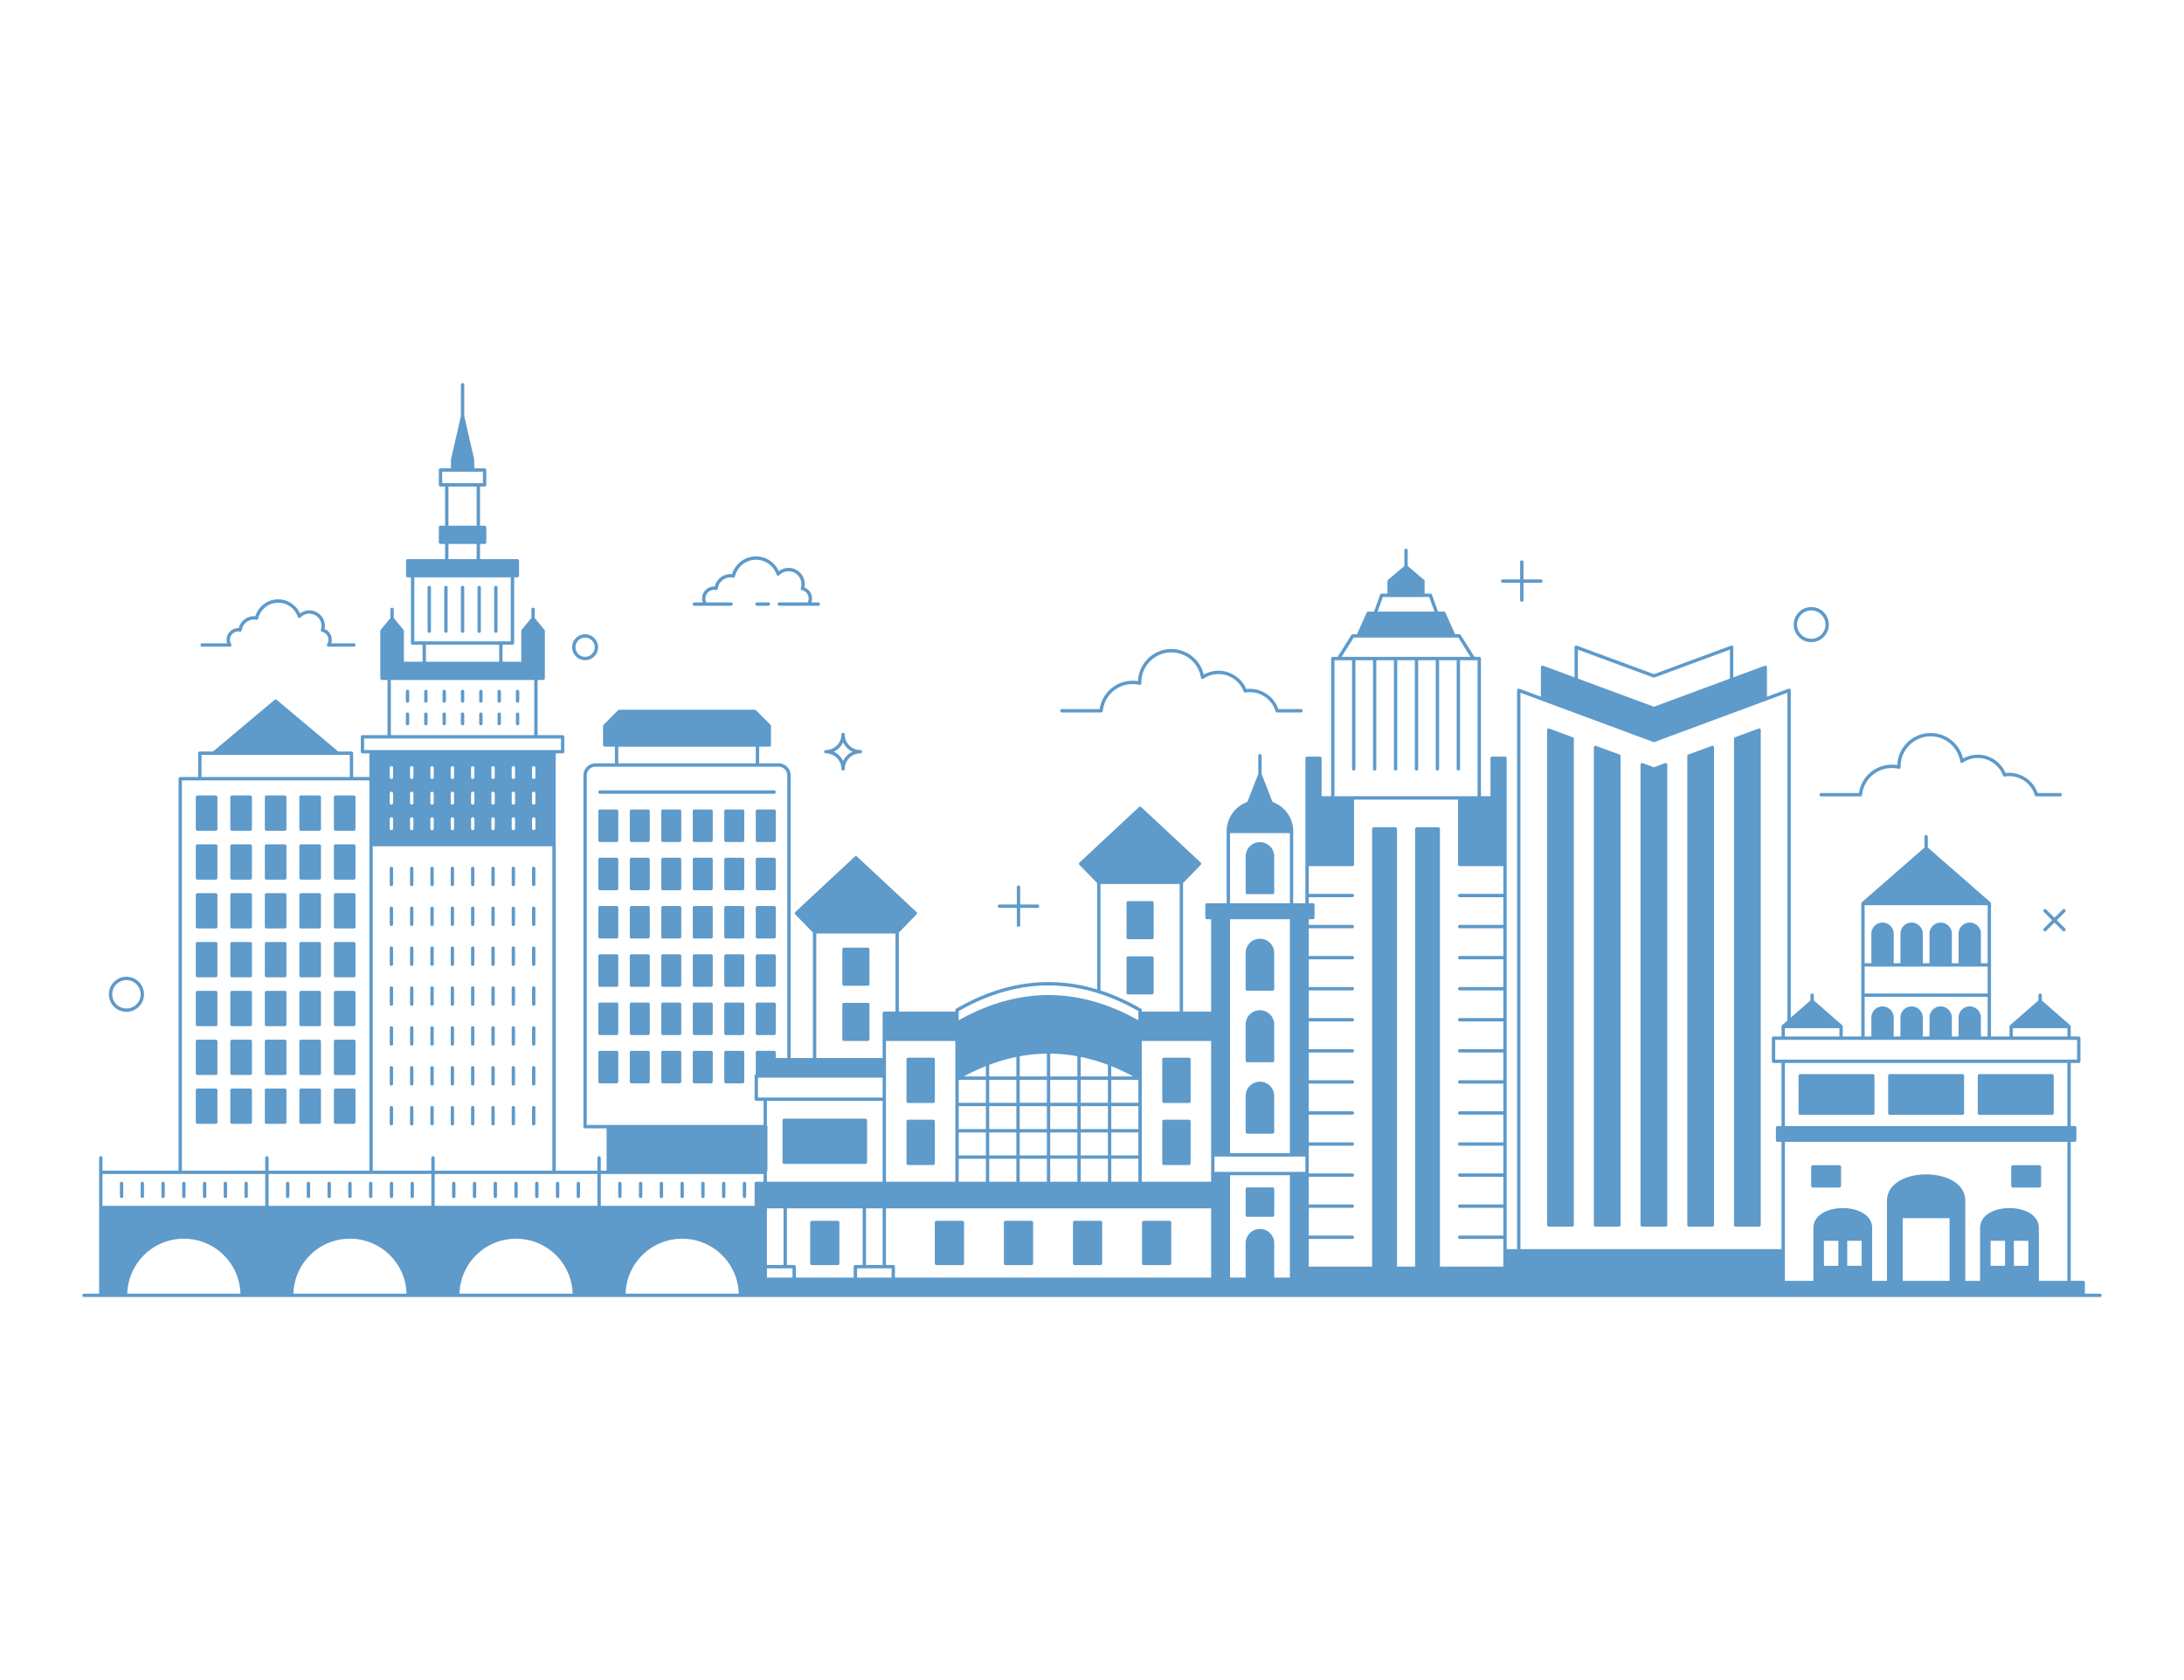
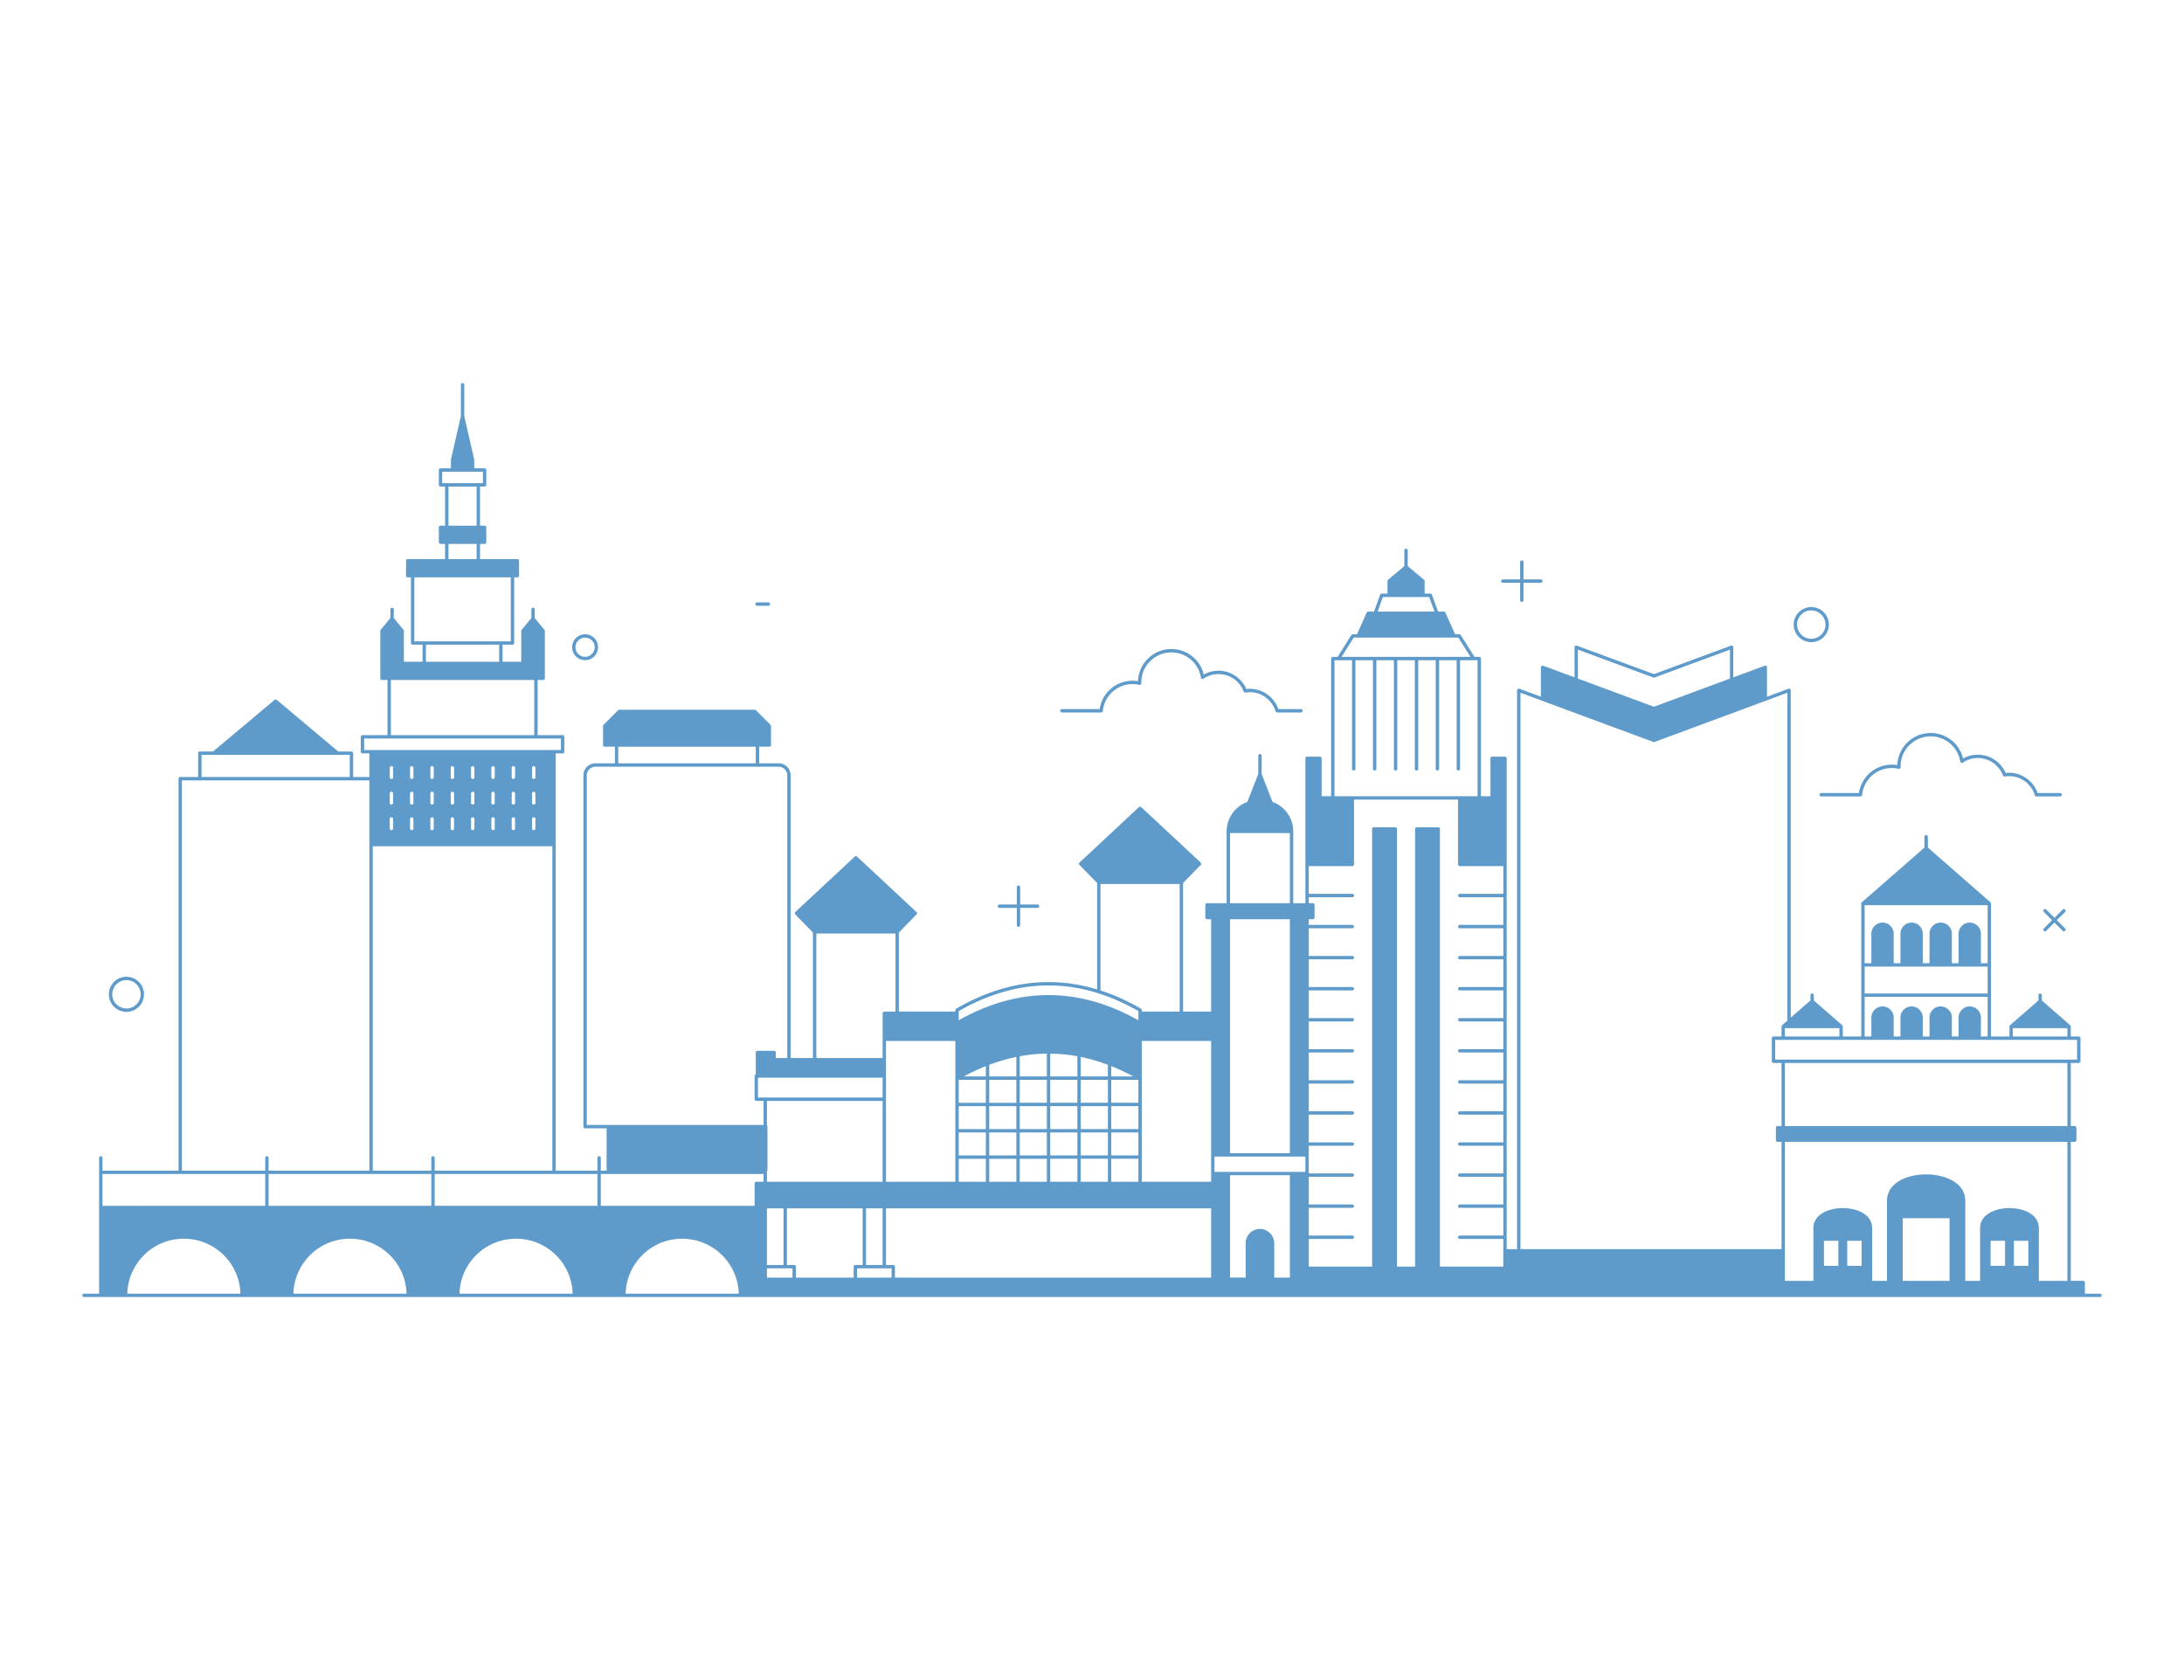
<svg xmlns="http://www.w3.org/2000/svg" viewBox="0 0 650 500" id="Cleveland">
-   <path d="M335.777 279.523h7.075a.5.5 0 0 0 .5-.5v-10.337a.5.5 0 0 0-.5-.5h-7.075a.5.5 0 0 0-.5.5v10.337a.5.5 0 0 0 .5.5zm0 16.428h7.075a.5.5 0 0 0 .5-.5v-10.337a.5.5 0 0 0-.5-.5h-7.075a.5.5 0 0 0-.5.5v10.337a.5.5 0 0 0 .5.5zm-77.51-13.924h-7.075a.5.5 0 0 0-.5.5v10.337a.5.5 0 0 0 .5.5h7.074a.5.5 0 0 0 .5-.5v-10.337a.5.5 0 0 0-.5-.5zm0 16.428h-7.075a.5.5 0 0 0-.5.5v10.337a.5.5 0 0 0 .5.5h7.074a.5.5 0 0 0 .5-.5v-10.337a.5.5 0 0 0-.5-.5zm-168.672-51.21h5.434a.5.5 0 0 0 .5-.5v-9.509a.5.5 0 0 0-.5-.5h-5.434a.5.5 0 0 0-.5.5v9.509a.5.5 0 0 0 .5.5zm10.273 0h5.433a.5.5 0 0 0 .5-.5v-9.509a.5.5 0 0 0-.5-.5h-5.433a.5.5 0 0 0-.5.5v9.509a.5.5 0 0 0 .5.5zm-20.545 0h5.433a.5.5 0 0 0 .5-.5v-9.509a.5.5 0 0 0-.5-.5h-5.433a.5.5 0 0 0-.5.5v9.509a.5.5 0 0 0 .5.5zm-4.84-10.509h-5.432a.5.5 0 0 0-.5.5v9.509a.5.5 0 0 0 .5.5h5.433a.5.5 0 0 0 .5-.5v-9.509a.5.5 0 0 0-.5-.5zm-10.271 0h-5.434a.5.5 0 0 0-.5.5v9.509a.5.5 0 0 0 .5.5h5.434a.5.5 0 0 0 .5-.5v-9.509a.5.5 0 0 0-.5-.5zm25.383 25.045h5.434a.5.5 0 0 0 .5-.5v-9.508a.5.5 0 0 0-.5-.5h-5.434a.5.5 0 0 0-.5.5v9.508a.5.5 0 0 0 .5.5zm10.273 0h5.433a.5.5 0 0 0 .5-.5v-9.508a.5.5 0 0 0-.5-.5h-5.433a.5.5 0 0 0-.5.5v9.508a.5.5 0 0 0 .5.5zm-20.545 0h5.433a.5.5 0 0 0 .5-.5v-9.508a.5.5 0 0 0-.5-.5h-5.433a.5.5 0 0 0-.5.5v9.508a.5.5 0 0 0 .5.5zm-4.84-10.508h-5.432a.5.5 0 0 0-.5.5v9.508a.5.5 0 0 0 .5.5h5.433a.5.5 0 0 0 .5-.5v-9.508a.5.5 0 0 0-.5-.5zm-10.271 0h-5.434a.5.5 0 0 0-.5.5v9.508a.5.5 0 0 0 .5.5h5.434a.5.5 0 0 0 .5-.5v-9.508a.5.5 0 0 0-.5-.5zm25.383 25.045h5.434a.5.5 0 0 0 .5-.5v-9.508a.5.5 0 0 0-.5-.5h-5.434a.5.5 0 0 0-.5.5v9.508a.5.5 0 0 0 .5.5zm10.273 0h5.433a.5.5 0 0 0 .5-.5v-9.508a.5.5 0 0 0-.5-.5h-5.433a.5.5 0 0 0-.5.5v9.508a.5.5 0 0 0 .5.5zm-20.545 0h5.433a.5.5 0 0 0 .5-.5v-9.508a.5.5 0 0 0-.5-.5h-5.433a.5.5 0 0 0-.5.5v9.508a.5.5 0 0 0 .5.5zm-4.84-10.508h-5.432a.5.5 0 0 0-.5.5v9.508a.5.5 0 0 0 .5.5h5.433a.5.5 0 0 0 .5-.5v-9.508a.5.5 0 0 0-.5-.5zm-10.271 0h-5.434a.5.5 0 0 0-.5.5v9.508a.5.5 0 0 0 .5.5h5.434a.5.5 0 0 0 .5-.5v-9.508a.5.5 0 0 0-.5-.5zm25.383 25.045h5.434a.5.5 0 0 0 .5-.5v-9.508a.5.5 0 0 0-.5-.5h-5.434a.5.5 0 0 0-.5.5v9.508a.5.5 0 0 0 .5.5zm10.273 0h5.433a.5.5 0 0 0 .5-.5v-9.508a.5.5 0 0 0-.5-.5h-5.433a.5.5 0 0 0-.5.5v9.508a.5.5 0 0 0 .5.5zm-20.545 0h5.433a.5.5 0 0 0 .5-.5v-9.508a.5.5 0 0 0-.5-.5h-5.433a.5.5 0 0 0-.5.5v9.508a.5.5 0 0 0 .5.5zm-4.84-10.508h-5.432a.5.5 0 0 0-.5.5v9.508a.5.5 0 0 0 .5.5h5.433a.5.5 0 0 0 .5-.5v-9.508a.5.5 0 0 0-.5-.5zm-10.271 0h-5.434a.5.5 0 0 0-.5.5v9.508a.5.5 0 0 0 .5.5h5.434a.5.5 0 0 0 .5-.5v-9.508a.5.5 0 0 0-.5-.5zm25.383 25.045h5.434a.5.5 0 0 0 .5-.5v-9.508a.5.5 0 0 0-.5-.5h-5.434a.5.5 0 0 0-.5.5v9.508a.5.5 0 0 0 .5.5zm10.273 0h5.433a.5.5 0 0 0 .5-.5v-9.508a.5.5 0 0 0-.5-.5h-5.433a.5.5 0 0 0-.5.5v9.508a.5.5 0 0 0 .5.5zm-20.545 0h5.433a.5.5 0 0 0 .5-.5v-9.508a.5.5 0 0 0-.5-.5h-5.433a.5.5 0 0 0-.5.5v9.508a.5.5 0 0 0 .5.5zm-4.84-10.508h-5.432a.5.5 0 0 0-.5.5v9.508a.5.5 0 0 0 .5.5h5.433a.5.5 0 0 0 .5-.5v-9.508a.5.5 0 0 0-.5-.5zm-10.271 0h-5.434a.5.5 0 0 0-.5.5v9.508a.5.5 0 0 0 .5.5h5.434a.5.5 0 0 0 .5-.5v-9.508a.5.5 0 0 0-.5-.5zm25.383 25.045h5.434a.5.5 0 0 0 .5-.5v-9.509a.5.5 0 0 0-.5-.5h-5.434a.5.5 0 0 0-.5.5v9.509a.5.5 0 0 0 .5.5zm10.273 0h5.433a.5.5 0 0 0 .5-.5v-9.509a.5.5 0 0 0-.5-.5h-5.433a.5.5 0 0 0-.5.5v9.509a.5.5 0 0 0 .5.5zm-20.545 0h5.433a.5.5 0 0 0 .5-.5v-9.509a.5.5 0 0 0-.5-.5h-5.433a.5.5 0 0 0-.5.5v9.509a.5.5 0 0 0 .5.5zm-4.84-10.509h-5.432a.5.5 0 0 0-.5.5v9.509a.5.5 0 0 0 .5.5h5.433a.5.5 0 0 0 .5-.5v-9.509a.5.5 0 0 0-.5-.5zm-10.271 0h-5.434a.5.5 0 0 0-.5.5v9.509a.5.5 0 0 0 .5.5h5.434a.5.5 0 0 0 .5-.5v-9.509a.5.5 0 0 0-.5-.5zm25.383 25.045h5.434a.5.5 0 0 0 .5-.5v-9.508a.5.5 0 0 0-.5-.5h-5.434a.5.5 0 0 0-.5.5v9.508a.5.5 0 0 0 .5.5zm10.273 0h5.433a.5.5 0 0 0 .5-.5v-9.508a.5.5 0 0 0-.5-.5h-5.433a.5.5 0 0 0-.5.5v9.508a.5.5 0 0 0 .5.5zm-14.612-.5v-9.508a.5.5 0 0 0-.5-.5h-5.433a.5.5 0 0 0-.5.5v9.508a.5.5 0 0 0 .5.5h5.433a.5.5 0 0 0 .5-.5zm-10.772-10.008H69.05a.5.5 0 0 0-.5.5v9.508a.5.5 0 0 0 .5.5h5.433a.5.5 0 0 0 .5-.5v-9.508a.5.5 0 0 0-.5-.5zm-10.272 0h-5.434a.5.5 0 0 0-.5.5v9.508a.5.5 0 0 0 .5.5h5.434a.5.5 0 0 0 .5-.5v-9.508a.5.5 0 0 0-.5-.5zm63.549-135.615a.5.5 0 0 0 .5-.5v-12.994a.5.5 0 1 0-1 0v12.994a.5.5 0 0 0 .5.5zm4.952 0a.5.5 0 0 0 .5-.5v-12.994a.5.5 0 1 0-1 0v12.994a.5.5 0 0 0 .5.5zm14.857 0a.5.5 0 0 0 .5-.5v-12.994a.5.5 0 1 0-1 0v12.994a.5.5 0 0 0 .5.5zm-9.904 0a.5.5 0 0 0 .5-.5v-12.994a.5.5 0 1 0-1 0v12.994a.5.5 0 0 0 .5.5zm4.952 0a.5.5 0 0 0 .5-.5v-12.994a.5.5 0 1 0-1 0v12.994a.5.5 0 0 0 .5.5zm-21.33 16.949a.5.5 0 0 0-.5.5v2.83a.5.5 0 0 0 1 0v-2.83a.5.5 0 0 0-.5-.5zm0 6.749a.5.5 0 0 0-.5.5v2.83a.5.5 0 0 0 1 0v-2.83a.5.5 0 0 0-.5-.5zm5.459-6.749a.5.5 0 0 0-.5.5v2.83a.5.5 0 0 0 1 0v-2.83a.5.5 0 0 0-.5-.5zm0 6.749a.5.5 0 0 0-.5.5v2.83a.5.5 0 0 0 1 0v-2.83a.5.5 0 0 0-.5-.5zm5.46-6.749a.5.5 0 0 0-.5.5v2.83a.5.5 0 0 0 1 0v-2.83a.5.5 0 0 0-.5-.5zm0 6.749a.5.5 0 0 0-.5.5v2.83a.5.5 0 0 0 1 0v-2.83a.5.5 0 0 0-.5-.5zm5.459-6.749a.5.5 0 0 0-.5.5v2.83a.5.5 0 0 0 1 0v-2.83a.5.5 0 0 0-.5-.5zm0 6.749a.5.5 0 0 0-.5.5v2.83a.5.5 0 0 0 1 0v-2.83a.5.5 0 0 0-.5-.5zm5.459-6.749a.5.5 0 0 0-.5.5v2.83a.5.5 0 0 0 1 0v-2.83a.5.5 0 0 0-.5-.5zm0 6.749a.5.5 0 0 0-.5.5v2.83a.5.5 0 0 0 1 0v-2.83a.5.5 0 0 0-.5-.5zm10.918-6.749a.5.5 0 0 0-.5.5v2.83a.5.5 0 0 0 1 0v-2.83a.5.5 0 0 0-.5-.5zm0 6.749a.5.5 0 0 0-.5.5v2.83a.5.5 0 0 0 1 0v-2.83a.5.5 0 0 0-.5-.5zm-5.459-6.749a.5.5 0 0 0-.5.5v2.83a.5.5 0 0 0 1 0v-2.83a.5.5 0 0 0-.5-.5zm0 6.749a.5.5 0 0 0-.5.5v2.83a.5.5 0 0 0 1 0v-2.83a.5.5 0 0 0-.5-.5zm-32.096 117.11a.5.5 0 0 0-.5.5v4.788a.5.5 0 0 0 1 0v-4.789a.5.5 0 0 0-.5-.5zm0-11.87a.5.5 0 0 0-.5.5v4.788a.5.5 0 0 0 1 0v-4.788a.5.5 0 0 0-.5-.5zm0-11.869a.5.5 0 0 0-.5.5v4.788a.5.5 0 0 0 1 0v-4.788a.5.5 0 0 0-.5-.5zm0-11.869a.5.5 0 0 0-.5.5v4.787a.5.5 0 1 0 1 0v-4.787a.5.5 0 0 0-.5-.5zm0-35.608a.5.5 0 0 0-.5.5v4.788a.5.5 0 0 0 1 0v-4.788a.5.5 0 0 0-.5-.5zm0 11.87a.5.5 0 0 0-.5.5v4.787a.5.5 0 1 0 1 0v-4.788a.5.5 0 0 0-.5-.5zm0 11.869a.5.5 0 0 0-.5.5v4.787a.5.5 0 1 0 1 0v-4.787a.5.5 0 0 0-.5-.5zm6.05 47.476a.5.5 0 0 0-.5.5v4.788a.5.5 0 0 0 1 0v-4.788a.5.5 0 0 0-.5-.5zm0-11.869a.5.5 0 0 0-.5.5v4.788a.5.5 0 0 0 1 0v-4.788a.5.5 0 0 0-.5-.5zm0-11.869a.5.5 0 0 0-.5.5v4.788a.5.5 0 0 0 1 0v-4.788a.5.5 0 0 0-.5-.5zm0-11.869a.5.5 0 0 0-.5.5v4.787a.5.5 0 1 0 1 0v-4.787a.5.5 0 0 0-.5-.5zm0-35.608a.5.5 0 0 0-.5.5v4.788a.5.5 0 0 0 1 0v-4.788a.5.5 0 0 0-.5-.5zm0 11.87a.5.5 0 0 0-.5.5v4.787a.5.5 0 1 0 1 0v-4.788a.5.5 0 0 0-.5-.5zm0 11.869a.5.5 0 0 0-.5.5v4.787a.5.5 0 1 0 1 0v-4.787a.5.5 0 0 0-.5-.5zm6.051 47.476a.5.5 0 0 0-.5.5v4.788a.5.5 0 0 0 1 0v-4.788a.5.5 0 0 0-.5-.5zm0-11.869a.5.5 0 0 0-.5.5v4.788a.5.5 0 0 0 1 0v-4.788a.5.5 0 0 0-.5-.5zm0-11.869a.5.5 0 0 0-.5.5v4.788a.5.5 0 0 0 1 0v-4.788a.5.5 0 0 0-.5-.5zm0-11.869a.5.5 0 0 0-.5.5v4.787a.5.5 0 1 0 1 0v-4.787a.5.5 0 0 0-.5-.5zm0-35.608a.5.5 0 0 0-.5.5v4.788a.5.5 0 0 0 1 0v-4.788a.5.5 0 0 0-.5-.5zm0 11.87a.5.5 0 0 0-.5.5v4.787a.5.5 0 1 0 1 0v-4.788a.5.5 0 0 0-.5-.5zm0 11.869a.5.5 0 0 0-.5.5v4.787a.5.5 0 1 0 1 0v-4.787a.5.5 0 0 0-.5-.5zm6.051 53.264a.5.5 0 0 0 .5-.5v-4.788a.5.5 0 0 0-1 0v4.788a.5.5 0 0 0 .5.5zm0-11.869a.5.5 0 0 0 .5-.5v-4.788a.5.5 0 0 0-1 0v4.788a.5.5 0 0 0 .5.5zm0-11.87a.5.5 0 0 0 .5-.5v-4.787a.5.5 0 1 0-1 0v4.788a.5.5 0 0 0 .5.5zm0-11.869a.5.5 0 0 0 .5-.5v-4.787a.5.5 0 1 0-1 0v4.787a.5.5 0 0 0 .5.5zm0-35.607a.5.5 0 0 0 .5-.5v-4.788a.5.5 0 0 0-1 0v4.788a.5.5 0 0 0 .5.5zm0 11.869a.5.5 0 0 0 .5-.5v-4.788a.5.5 0 0 0-1 0v4.788a.5.5 0 0 0 .5.5zm0 11.869a.5.5 0 0 0 .5-.5v-4.787a.5.5 0 1 0-1 0v4.787a.5.5 0 0 0 .5.5zm6.05 47.478a.5.5 0 0 0 .5-.5v-4.789a.5.5 0 0 0-1 0v4.788a.5.5 0 0 0 .5.5zm0-11.87a.5.5 0 0 0 .5-.5v-4.788a.5.5 0 0 0-1 0v4.788a.5.5 0 0 0 .5.5zm0-11.87a.5.5 0 0 0 .5-.5v-4.787a.5.5 0 1 0-1 0v4.788a.5.5 0 0 0 .5.5zm0-11.869a.5.5 0 0 0 .5-.5v-4.787a.5.5 0 1 0-1 0v4.787a.5.5 0 0 0 .5.5zm0-35.607a.5.5 0 0 0 .5-.5v-4.788a.5.5 0 0 0-1 0v4.788a.5.5 0 0 0 .5.5zm0 11.869a.5.5 0 0 0 .5-.5v-4.788a.5.5 0 0 0-1 0v4.788a.5.5 0 0 0 .5.5zm0 11.869a.5.5 0 0 0 .5-.5v-4.787a.5.5 0 1 0-1 0v4.787a.5.5 0 0 0 .5.5zm6.051 47.478a.5.5 0 0 0 .5-.5v-4.789a.5.5 0 0 0-1 0v4.788a.5.5 0 0 0 .5.5zm0-11.87a.5.5 0 0 0 .5-.5v-4.788a.5.5 0 0 0-1 0v4.788a.5.5 0 0 0 .5.5zm0-11.87a.5.5 0 0 0 .5-.5v-4.787a.5.5 0 1 0-1 0v4.788a.5.5 0 0 0 .5.5zm0-11.869a.5.5 0 0 0 .5-.5v-4.787a.5.5 0 1 0-1 0v4.787a.5.5 0 0 0 .5.5zm0-35.607a.5.5 0 0 0 .5-.5v-4.788a.5.5 0 0 0-1 0v4.788a.5.5 0 0 0 .5.5zm0 11.869a.5.5 0 0 0 .5-.5v-4.788a.5.5 0 0 0-1 0v4.788a.5.5 0 0 0 .5.5zm0 11.869a.5.5 0 0 0 .5-.5v-4.787a.5.5 0 1 0-1 0v4.787a.5.5 0 0 0 .5.5zm6.051 47.478a.5.5 0 0 0 .5-.5v-4.789a.5.5 0 0 0-1 0v4.788a.5.5 0 0 0 .5.5zm0-11.87a.5.5 0 0 0 .5-.5v-4.788a.5.5 0 0 0-1 0v4.788a.5.5 0 0 0 .5.5zm0-11.87a.5.5 0 0 0 .5-.5v-4.787a.5.5 0 1 0-1 0v4.788a.5.5 0 0 0 .5.5zm0-11.869a.5.5 0 0 0 .5-.5v-4.787a.5.5 0 1 0-1 0v4.787a.5.5 0 0 0 .5.5zm0-35.607a.5.5 0 0 0 .5-.5v-4.788a.5.5 0 0 0-1 0v4.788a.5.5 0 0 0 .5.5zm0 11.869a.5.5 0 0 0 .5-.5v-4.788a.5.5 0 0 0-1 0v4.788a.5.5 0 0 0 .5.5zm0 11.869a.5.5 0 0 0 .5-.5v-4.787a.5.5 0 1 0-1 0v4.787a.5.5 0 0 0 .5.5zm6.05 47.478a.5.5 0 0 0 .5-.5v-4.789a.5.5 0 0 0-1 0v4.788a.5.5 0 0 0 .5.5zm0-11.87a.5.5 0 0 0 .5-.5v-4.788a.5.5 0 0 0-1 0v4.788a.5.5 0 0 0 .5.5zm0-11.87a.5.5 0 0 0 .5-.5v-4.787a.5.5 0 1 0-1 0v4.788a.5.5 0 0 0 .5.5zm0-11.869a.5.5 0 0 0 .5-.5v-4.787a.5.5 0 1 0-1 0v4.787a.5.5 0 0 0 .5.5zm0-35.607a.5.5 0 0 0 .5-.5v-4.788a.5.5 0 0 0-1 0v4.788a.5.5 0 0 0 .5.5zm0 11.869a.5.5 0 0 0 .5-.5v-4.788a.5.5 0 0 0-1 0v4.788a.5.5 0 0 0 .5.5zm0 11.869a.5.5 0 0 0 .5-.5v-4.787a.5.5 0 1 0-1 0v4.787a.5.5 0 0 0 .5.5zm323.142-62.916-6.95-2.57a.5.5 0 0 0-.673.47v142.12a.5.5 0 0 0 .5.5h6.95a.5.5 0 0 0 .5-.5v-139.55a.5.5 0 0 0-.327-.47zm27.464-2.57-6.95 2.57a.5.5 0 0 0-.327.47v139.55a.5.5 0 0 0 .5.5h6.95a.5.5 0 0 0 .5-.5v-142.12a.5.5 0 0 0-.673-.47zm13.91-5.15-6.96 2.57a.5.5 0 0 0-.327.47v144.7a.5.5 0 0 0 .5.5h6.96a.5.5 0 0 0 .5-.5v-147.27a.5.5 0 0 0-.674-.47zm-55.284 2.57-6.95-2.57a.5.5 0 0 0-.673.47v147.27a.5.5 0 0 0 .5.5h6.95a.5.5 0 0 0 .5-.5v-144.7a.5.5 0 0 0-.327-.47zm27.473 7.72-3.306 1.226-3.306-1.225a.5.5 0 0 0-.674.468v136.98a.5.5 0 0 0 .5.5h6.96a.5.5 0 0 0 .5-.5v-136.98a.501.501 0 0 0-.674-.468zm-265.168 13.787h-4.944a.5.5 0 0 0-.5.5v8.682a.5.5 0 0 0 .5.5h4.944a.5.5 0 0 0 .5-.5v-8.682a.5.5 0 0 0-.5-.5zm-9.374 0h-4.944a.5.5 0 0 0-.5.5v8.682a.5.5 0 0 0 .5.5h4.944a.5.5 0 0 0 .5-.5v-8.682a.5.5 0 0 0-.5-.5zm-9.374 0h-4.944a.5.5 0 0 0-.5.5v8.682a.5.5 0 0 0 .5.5h4.944a.5.5 0 0 0 .5-.5v-8.682a.5.5 0 0 0-.5-.5zm-9.374 0h-4.944a.5.5 0 0 0-.5.5v8.682a.5.5 0 0 0 .5.5h4.944a.5.5 0 0 0 .5-.5v-8.682a.5.5 0 0 0-.5-.5zm-9.374 0h-4.944a.5.5 0 0 0-.5.5v8.682a.5.5 0 0 0 .5.5h4.944a.5.5 0 0 0 .5-.5v-8.682a.5.5 0 0 0-.5-.5zm-9.374 0h-4.944a.5.5 0 0 0-.5.5v8.682a.5.5 0 0 0 .5.5h4.944a.5.5 0 0 0 .5-.5v-8.682a.5.5 0 0 0-.5-.5zm46.87 14.365h-4.944a.5.5 0 0 0-.5.5v8.682a.5.5 0 0 0 .5.5h4.944a.5.5 0 0 0 .5-.5v-8.682a.5.5 0 0 0-.5-.5zm-9.374 0h-4.944a.5.5 0 0 0-.5.5v8.682a.5.5 0 0 0 .5.5h4.944a.5.5 0 0 0 .5-.5v-8.682a.5.5 0 0 0-.5-.5zm-9.374 0h-4.944a.5.5 0 0 0-.5.5v8.682a.5.5 0 0 0 .5.5h4.944a.5.5 0 0 0 .5-.5v-8.682a.5.5 0 0 0-.5-.5zm-9.374 0h-4.944a.5.5 0 0 0-.5.5v8.682a.5.5 0 0 0 .5.5h4.944a.5.5 0 0 0 .5-.5v-8.682a.5.5 0 0 0-.5-.5zm-9.374 0h-4.944a.5.5 0 0 0-.5.5v8.682a.5.5 0 0 0 .5.5h4.944a.5.5 0 0 0 .5-.5v-8.682a.5.5 0 0 0-.5-.5zm-9.374 0h-4.944a.5.5 0 0 0-.5.5v8.682a.5.5 0 0 0 .5.5h4.944a.5.5 0 0 0 .5-.5v-8.682a.5.5 0 0 0-.5-.5zm46.87 14.365h-4.944a.5.5 0 0 0-.5.5v8.682a.5.5 0 0 0 .5.5h4.944a.5.5 0 0 0 .5-.5v-8.682a.5.5 0 0 0-.5-.5zm-9.374 0h-4.944a.5.5 0 0 0-.5.5v8.682a.5.5 0 0 0 .5.5h4.944a.5.5 0 0 0 .5-.5v-8.682a.5.5 0 0 0-.5-.5zm-9.374 0h-4.944a.5.5 0 0 0-.5.5v8.682a.5.5 0 0 0 .5.5h4.944a.5.5 0 0 0 .5-.5v-8.682a.5.5 0 0 0-.5-.5zm-9.374 0h-4.944a.5.5 0 0 0-.5.5v8.682a.5.5 0 0 0 .5.5h4.944a.5.5 0 0 0 .5-.5v-8.682a.5.5 0 0 0-.5-.5zm-9.374 0h-4.944a.5.5 0 0 0-.5.5v8.682a.5.5 0 0 0 .5.5h4.944a.5.5 0 0 0 .5-.5v-8.682a.5.5 0 0 0-.5-.5zm-9.374 0h-4.944a.5.5 0 0 0-.5.5v8.682a.5.5 0 0 0 .5.5h4.944a.5.5 0 0 0 .5-.5v-8.682a.5.5 0 0 0-.5-.5zm46.87 14.365h-4.944a.5.5 0 0 0-.5.5v8.683a.5.5 0 0 0 .5.5h4.944a.5.5 0 0 0 .5-.5v-8.683a.5.5 0 0 0-.5-.5zm-9.374 0h-4.944a.5.5 0 0 0-.5.5v8.683a.5.5 0 0 0 .5.5h4.944a.5.5 0 0 0 .5-.5v-8.683a.5.5 0 0 0-.5-.5zm-9.374 0h-4.944a.5.5 0 0 0-.5.5v8.683a.5.5 0 0 0 .5.5h4.944a.5.5 0 0 0 .5-.5v-8.683a.5.5 0 0 0-.5-.5zm-9.374 0h-4.944a.5.5 0 0 0-.5.5v8.683a.5.5 0 0 0 .5.5h4.944a.5.5 0 0 0 .5-.5v-8.683a.5.5 0 0 0-.5-.5zm-9.374 0h-4.944a.5.5 0 0 0-.5.5v8.683a.5.5 0 0 0 .5.5h4.944a.5.5 0 0 0 .5-.5v-8.683a.5.5 0 0 0-.5-.5zm-9.374 0h-4.944a.5.5 0 0 0-.5.5v8.683a.5.5 0 0 0 .5.5h4.944a.5.5 0 0 0 .5-.5v-8.683a.5.5 0 0 0-.5-.5zm46.87 14.365h-4.944a.5.5 0 0 0-.5.5v8.682a.5.5 0 0 0 .5.5h4.944a.5.5 0 0 0 .5-.5v-8.682a.5.5 0 0 0-.5-.5zm-9.374 0h-4.944a.5.5 0 0 0-.5.5v8.682a.5.5 0 0 0 .5.5h4.944a.5.5 0 0 0 .5-.5v-8.682a.5.5 0 0 0-.5-.5zm-9.374 0h-4.944a.5.5 0 0 0-.5.5v8.682a.5.5 0 0 0 .5.5h4.944a.5.5 0 0 0 .5-.5v-8.682a.5.5 0 0 0-.5-.5zm-9.374 0h-4.944a.5.5 0 0 0-.5.5v8.682a.5.5 0 0 0 .5.5h4.944a.5.5 0 0 0 .5-.5v-8.682a.5.5 0 0 0-.5-.5zm-9.374 0h-4.944a.5.5 0 0 0-.5.5v8.682a.5.5 0 0 0 .5.5h4.944a.5.5 0 0 0 .5-.5v-8.682a.5.5 0 0 0-.5-.5zm-9.374 0h-4.944a.5.5 0 0 0-.5.5v8.682a.5.5 0 0 0 .5.5h4.944a.5.5 0 0 0 .5-.5v-8.682a.5.5 0 0 0-.5-.5zm37.496 14.366h-4.944a.5.5 0 0 0-.5.5v8.682a.5.5 0 0 0 .5.5h4.944a.5.5 0 0 0 .5-.5v-8.682a.5.5 0 0 0-.5-.5zm-9.374 0h-4.944a.5.5 0 0 0-.5.5v8.682a.5.5 0 0 0 .5.5h4.944a.5.5 0 0 0 .5-.5v-8.682a.5.5 0 0 0-.5-.5zm-9.374 0h-4.944a.5.5 0 0 0-.5.5v8.682a.5.5 0 0 0 .5.5h4.944a.5.5 0 0 0 .5-.5v-8.682a.5.5 0 0 0-.5-.5zm-9.374 0h-4.944a.5.5 0 0 0-.5.5v8.682a.5.5 0 0 0 .5.5h4.944a.5.5 0 0 0 .5-.5v-8.682a.5.5 0 0 0-.5-.5zm-9.374 0h-4.944a.5.5 0 0 0-.5.5v8.682a.5.5 0 0 0 .5.5h4.944a.5.5 0 0 0 .5-.5v-8.682a.5.5 0 0 0-.5-.5zm-4.944-76.509h51.814a.5.5 0 0 0 0-1h-51.814a.5.5 0 0 0 0 1zM42.36 351.712a.5.5 0 0 0-.5.5v3.836a.5.5 0 1 0 1 0v-3.836a.5.5 0 0 0-.5-.5zm6.18 0a.5.5 0 0 0-.5.5v3.836a.5.5 0 1 0 1 0v-3.836a.5.5 0 0 0-.5-.5zm6.179 4.836a.5.5 0 0 0 .5-.5v-3.836a.5.5 0 0 0-1 0v3.836a.5.5 0 0 0 .5.5zm6.18 0a.5.5 0 0 0 .5-.5v-3.836a.5.5 0 0 0-1 0v3.836a.5.5 0 0 0 .5.5zm6.18 0a.5.5 0 0 0 .5-.5v-3.836a.5.5 0 0 0-1 0v3.836a.5.5 0 0 0 .5.5zm6.179 0a.5.5 0 0 0 .5-.5v-3.836a.5.5 0 0 0-1 0v3.836a.5.5 0 0 0 .5.5zm-37.078-4.836a.5.5 0 0 0-.5.5v3.836a.5.5 0 1 0 1 0v-3.836a.5.5 0 0 0-.5-.5zm55.616 0a.5.5 0 0 0-.5.5v3.836a.5.5 0 1 0 1 0v-3.836a.5.5 0 0 0-.5-.5zm6.18 0a.5.5 0 0 0-.5.5v3.836a.5.5 0 1 0 1 0v-3.836a.5.5 0 0 0-.5-.5zm6.18 0a.5.5 0 0 0-.5.5v3.836a.5.5 0 1 0 1 0v-3.836a.5.5 0 0 0-.5-.5zm5.679.5v3.836a.5.5 0 1 0 1 0v-3.836a.5.5 0 0 0-1 0zm6.68 4.336a.5.5 0 0 0 .5-.5v-3.836a.5.5 0 0 0-1 0v3.836a.5.5 0 0 0 .5.5zm6.179 0a.5.5 0 0 0 .5-.5v-3.836a.5.5 0 0 0-1 0v3.836a.5.5 0 0 0 .5.5zm-37.077-4.836a.5.5 0 0 0-.5.5v3.836a.5.5 0 1 0 1 0v-3.836a.5.5 0 0 0-.5-.5zm55.616 0a.5.5 0 0 0-.5.5v3.836a.5.5 0 1 0 1 0v-3.836a.5.5 0 0 0-.5-.5zm6.18 0a.5.5 0 0 0-.5.5v3.836a.5.5 0 1 0 1 0v-3.836a.5.5 0 0 0-.5-.5zm6.179 0a.5.5 0 0 0-.5.5v3.836a.5.5 0 1 0 1 0v-3.836a.5.5 0 0 0-.5-.5zm6.18 0a.5.5 0 0 0-.5.5v3.836a.5.5 0 1 0 1 0v-3.836a.5.5 0 0 0-.5-.5zm6.179 4.836a.5.5 0 0 0 .5-.5v-3.836a.5.5 0 0 0-1 0v3.836a.5.5 0 0 0 .5.5zm6.18 0a.5.5 0 0 0 .5-.5v-3.836a.5.5 0 0 0-1 0v3.836a.5.5 0 0 0 .5.5zm-37.078-4.836a.5.5 0 0 0-.5.5v3.836a.5.5 0 1 0 1 0v-3.836a.5.5 0 0 0-.5-.5zm55.616 4.836a.5.5 0 0 0 .5-.5v-3.836a.5.5 0 0 0-1 0v3.836a.5.5 0 0 0 .5.5zm6.18 0a.5.5 0 0 0 .5-.5v-3.836a.5.5 0 0 0-1 0v3.836a.5.5 0 0 0 .5.5zm6.18 0a.5.5 0 0 0 .5-.5v-3.836a.5.5 0 0 0-1 0v3.836a.5.5 0 0 0 .5.5zm6.179 0a.5.5 0 0 0 .5-.5v-3.836a.5.5 0 0 0-1 0v3.836a.5.5 0 0 0 .5.5zm6.18 0a.5.5 0 0 0 .5-.5v-3.836a.5.5 0 0 0-1 0v3.836a.5.5 0 0 0 .5.5zm6.179 0a.5.5 0 0 0 .5-.5v-3.836a.5.5 0 0 0-1 0v3.836a.5.5 0 0 0 .5.5zm-37.077 0a.5.5 0 0 0 .5-.5v-3.836a.5.5 0 0 0-1 0v3.836a.5.5 0 0 0 .5.5zm190.497-105.912a4.236 4.236 0 0 0-4.25 4.25v10.72a.5.5 0 0 0 .5.5h7.5a.5.5 0 0 0 .5-.5v-10.72a4.255 4.255 0 0 0-4.25-4.25zm-3.753 111.49h7.506a.5.5 0 0 0 .5-.5v-7.751a.5.5 0 0 0-.5-.5h-7.506a.5.5 0 0 0-.5.5v7.751a.5.5 0 0 0 .5.5zm-113.68-29.207h-24.166a.5.5 0 0 0-.5.5v12.478a.5.5 0 0 0 .5.5h24.165a.5.5 0 0 0 .5-.5V333.42a.5.5 0 0 0-.5-.5zm12.737 13.793h7.44a.5.5 0 0 0 .5-.5v-12.478a.5.5 0 0 0-.5-.5h-7.44a.5.5 0 0 0-.5.5v12.478a.5.5 0 0 0 .5.5zm0-18.455h7.44a.5.5 0 0 0 .5-.5v-12.478a.5.5 0 0 0-.5-.5h-7.44a.5.5 0 0 0-.5.5v12.478a.5.5 0 0 0 .5.5zm76.122 18.455h7.44a.5.5 0 0 0 .5-.5v-12.478a.5.5 0 0 0-.5-.5h-7.44a.5.5 0 0 0-.5.5v12.478a.5.5 0 0 0 .5.5zm0-18.455h7.44a.5.5 0 0 0 .5-.5v-12.478a.5.5 0 0 0-.5-.5h-7.44a.5.5 0 0 0-.5.5v12.478a.5.5 0 0 0 .5.5zm-67.697 48.236h7.7a.5.5 0 0 0 .5-.5V363.83a.5.5 0 0 0-.5-.5h-7.7a.5.5 0 0 0-.5.5v12.163a.5.5 0 0 0 .5.5zM249.32 363.33h-7.7a.5.5 0 0 0-.5.5v12.163a.5.5 0 0 0 .5.5h7.7a.5.5 0 0 0 .5-.5V363.83a.5.5 0 0 0-.5-.5zm49.955 13.163h7.701a.5.5 0 0 0 .5-.5V363.83a.5.5 0 0 0-.5-.5h-7.701a.5.5 0 0 0-.5.5v12.163a.5.5 0 0 0 .5.5zm20.56 0h7.701a.5.5 0 0 0 .5-.5V363.83a.5.5 0 0 0-.5-.5h-7.7a.5.5 0 0 0-.5.5v12.163a.5.5 0 0 0 .5.5zm20.561 0h7.7a.5.5 0 0 0 .5-.5V363.83a.5.5 0 0 0-.5-.5h-7.7a.5.5 0 0 0-.5.5v12.163a.5.5 0 0 0 .5.5zm30.837-81.646h7.5a.5.5 0 0 0 .5-.5v-10.721a4.254 4.254 0 0 0-4.25-4.249 4.236 4.236 0 0 0-4.25 4.249v10.72a.5.5 0 0 0 .5.5zm0 21.273h7.5a.5.5 0 0 0 .5-.5V304.9a4.254 4.254 0 0 0-4.25-4.25 4.236 4.236 0 0 0-4.25 4.25v10.72a.5.5 0 0 0 .5.5zm0 21.273h7.5a.5.5 0 0 0 .5-.5v-10.721a4.254 4.254 0 0 0-4.25-4.25 4.236 4.236 0 0 0-4.25 4.25v10.72a.5.5 0 0 0 .5.5zm191.225-5.604h21.595a.5.5 0 0 0 .5-.5v-11.122a.5.5 0 0 0-.5-.5h-21.595a.5.5 0 0 0-.5.5v11.122a.5.5 0 0 0 .5.5zm26.67 0h21.594a.5.5 0 0 0 .5-.5v-11.122a.5.5 0 0 0-.5-.5h-21.595a.5.5 0 0 0-.5.5v11.122a.5.5 0 0 0 .5.5zm-53.34 0h21.596a.5.5 0 0 0 .5-.5v-11.122a.5.5 0 0 0-.5-.5h-21.595a.5.5 0 0 0-.5.5v11.122a.5.5 0 0 0 .5.5zm63.29 21.63h7.893a.5.5 0 0 0 .5-.5v-5.648a.5.5 0 0 0-.5-.5h-7.894a.5.5 0 0 0-.5.5v5.648a.5.5 0 0 0 .5.5zm-59.537 0h7.893a.5.5 0 0 0 .5-.5v-5.648a.5.5 0 0 0-.5-.5h-7.893a.5.5 0 0 0-.5.5v5.648a.5.5 0 0 0 .5.5z" fill="#5e9aca" class="color000000 svgShape" />
  <path d="M625 385.005h-4.496v-3.321c0-.28-.23-.5-.5-.5h-3.707V339.82h1.177a.5.5 0 0 0 .5-.5v-3.707a.5.5 0 0 0-.5-.5h-1.177v-18.77h2.383a.5.5 0 0 0 .5-.5v-6.884a.5.5 0 0 0-.5-.5h-2.383v-2.972c0-.03-.012-.056-.017-.085-.004-.022-.006-.04-.012-.06a.49.49 0 0 0-.136-.22c-.003-.004-.003-.009-.007-.012l-8.445-7.37v-1.575a.5.5 0 0 0-1 0v1.581l-8.446 7.364c-.004.003-.004.008-.007.011a.491.491 0 0 0-.135.22c-.007.02-.009.04-.012.06-.005.03-.018.056-.018.086v2.972h-5.503v-39.563c0-.03-.012-.057-.018-.085-.003-.022-.005-.04-.012-.061a.491.491 0 0 0-.135-.22c-.13-.12-18.535-16.203-18.637-16.29v-3.214a.5.5 0 1 0-1 0v3.224l-18.633 16.269c-.003.002-.003.007-.007.01a.495.495 0 0 0-.135.221c-.006.02-.008.04-.012.06-.005.029-.017.055-.017.086v39.563h-5.504v-2.972c0-.03-.012-.056-.017-.085-.004-.022-.006-.04-.013-.06a.491.491 0 0 0-.135-.22c-.003-.004-.003-.009-.007-.012l-8.445-7.364v-1.581a.5.5 0 0 0-1 0v1.575l-5.868 5.12v-97.417c0-.16-.08-.31-.21-.41a.538.538 0 0 0-.46-.06l-6.412 2.375V198.6a.5.5 0 0 0-.674-.47l-9.344 3.46v-8.97a.499.499 0 0 0-.673-.47l-22.951 8.475-22.952-8.475a.5.5 0 0 0-.673.47v8.97l-9.344-3.46a.5.5 0 0 0-.674.47v8.748l-6.413-2.374a.538.538 0 0 0-.46.06c-.13.1-.21.25-.21.41v166.31h-3.096V257.274c0-.004.003-.007.003-.012v-31.59a.5.5 0 0 0-.5-.5h-3.83a.5.5 0 0 0-.5.5v11.289h-2.833v-40.976a.5.5 0 0 0-.5-.5h-1.44l-4.08-6.5a.5.5 0 0 0-.423-.235h-1.263l-2.87-6.44a.5.5 0 0 0-.456-.295h-1.737l-1.812-5.019a.5.5 0 0 0-.47-.33h-1.717v-3.73a.5.5 0 0 0-.177-.383l-4.855-4.088V163.8a.5.5 0 0 0-1 0v4.668l-4.843 4.088a.5.5 0 0 0-.177.382v3.73h-1.717a.5.5 0 0 0-.47.33l-1.812 5.019h-1.736a.5.5 0 0 0-.457.296l-2.87 6.439h-1.263a.5.5 0 0 0-.424.234l-4.079 6.501h-1.44a.5.5 0 0 0-.5.5v40.976h-2.83v-11.289a.5.5 0 0 0-.5-.5h-3.83a.5.5 0 0 0-.5.5V268.8h-3.618v-21.331c0-.011.006-.02.006-.031 0-3.948-2.47-7.44-6.17-8.765l-3.242-8.316v-5.45a.5.5 0 0 0-1 0v5.449l-3.254 8.317a9.312 9.312 0 0 0-6.158 8.765v21.362h-5.844a.5.5 0 0 0-.5.5v3.775a.5.5 0 0 0 .5.5h1.226v27.469h-8.354v-38.245l5.252-5.394a.503.503 0 0 0-.018-.715l-17.68-16.482a.5.5 0 0 0-.682 0l-17.682 16.482a.501.501 0 0 0-.017.715l5.252 5.394v31.661c-13.983-4.23-28.041-2.324-41.946 5.732s-.001 0-.001 0a.5.5 0 0 0-.25.433v.419h-16.813v-23.518l5.251-5.394a.503.503 0 0 0-.018-.715l-17.68-16.482a.498.498 0 0 0-.682 0l-17.68 16.482a.5.5 0 0 0-.018.715l5.251 5.394v37.359h-6.632V230.76a3.596 3.596 0 0 0-3.592-3.592h-5.783v-4.946h3.032a.5.5 0 0 0 .5-.5v-5.65a.5.5 0 0 0-.147-.354 2023.088 2023.088 0 0 1-4.34-4.35.498.498 0 0 0-.355-.147h-40.305a.499.499 0 0 0-.355.147c-1.69 1.698-2.642 2.651-4.34 4.35a.5.5 0 0 0-.147.353v5.651a.5.5 0 0 0 .5.5h3.032v4.946h-5.781a3.596 3.596 0 0 0-3.593 3.592V335.29a.5.5 0 0 0 .5.5h6.403v12.604h-1.729v-3.803a.5.5 0 1 0-1 0v3.803h-12.415V224.212h2.057a.5.5 0 0 0 .5-.5v-4.423a.5.5 0 0 0-.5-.5h-7.448v-16.417h1.656a.5.5 0 0 0 .5-.5v-14.1a.5.5 0 0 0-.115-.317l-2.896-3.517v-2.593a.5.5 0 0 0-1 0v2.573l-2.897 3.538a.5.5 0 0 0-.113.316v9.176h-5.572v-5.082h2.956a.5.5 0 0 0 .5-.5v-19.543h.957a.5.5 0 0 0 .5-.5V166.9a.5.5 0 0 0-.5-.5h-11.117v-4.529h1.367a.5.5 0 0 0 .5-.5v-4.424a.5.5 0 0 0-.5-.5h-1.367V144.8h1.367a.5.5 0 0 0 .5-.5v-4.424a.5.5 0 0 0-.5-.5h-3.086v-2.54a.507.507 0 0 0-.013-.112l-2.957-12.87v-9.359a.5.5 0 0 0-1 0v9.359c-3.142 13.7-2.969 12.874-2.969 12.981v2.541h-3.102a.5.5 0 0 0-.5.5v4.424a.5.5 0 0 0 .5.5h1.366v11.647h-1.366a.5.5 0 0 0-.5.5v4.424a.5.5 0 0 0 .5.5h1.366v4.53h-11.116a.5.5 0 0 0-.5.5v4.422a.5.5 0 0 0 .5.5h.957v19.543a.5.5 0 0 0 .5.5h2.955v5.082h-5.563v-9.176a.5.5 0 0 0-.113-.316l-2.898-3.538v-2.573a.5.5 0 0 0-1 0v2.593l-2.896 3.517a.5.5 0 0 0-.114.317l.008 14.1a.5.5 0 0 0 .5.5h1.64v16.417h-7.448a.5.5 0 0 0-.5.5v4.423a.5.5 0 0 0 .5.5h2.057v7.031h-4.832v-7.086a.5.5 0 0 0-.5-.5h-3.929l-18.315-15.37a.5.5 0 0 0-.643 0l-18.315 15.37h-3.929a.5.5 0 0 0-.5.5v7.086h-5.331a.5.5 0 0 0-.5.5v116.651H30.5v-3.803a.5.5 0 1 0-1 0v40.414H25a.5.5 0 1 0 0 1h600a.5.5 0 1 0 0-1zM131.602 143.8v-3.424h12.127v3.424h-12.127zm1.866 12.647V144.8h8.394v11.647h-8.394zm8.394 5.424v4.53h-8.394v-4.53h8.394zm-18.553 28.995v-19.043h28.713v19.043h-28.713zm25.257 1v5.082h-21.802v-5.082h21.802zm-32.238 10.506h42.675v16.417h-42.675v-16.417zm-7.948 20.84v-3.423h58.57v3.423h-58.57zm50.463 16.235a.5.5 0 0 1-.5-.5v-2.83a.5.5 0 1 1 1 0v2.83a.5.5 0 0 1-.5.5zm.5 4.287v2.83a.5.5 0 1 1-1 0v-2.83a.5.5 0 0 1 1 0zm-.5-11.905a.5.5 0 0 1-.5-.5v-2.83a.5.5 0 0 1 1 0v2.83a.5.5 0 0 1-.5.5zm-6.051 7.618a.5.5 0 0 1-.5-.5v-2.83a.5.5 0 1 1 1 0v2.83a.5.5 0 0 1-.5.5zm.5 4.287v2.83a.5.5 0 1 1-1 0v-2.83a.5.5 0 0 1 1 0zm-.5-11.905a.5.5 0 0 1-.5-.5v-2.83a.5.5 0 0 1 1 0v2.83a.5.5 0 0 1-.5.5zm-6.05 7.618a.5.5 0 0 1-.5-.5v-2.83a.5.5 0 1 1 1 0v2.83a.5.5 0 0 1-.5.5zm.5 4.287v2.83a.5.5 0 1 1-1 0v-2.83a.5.5 0 0 1 1 0zm-.5-11.905a.5.5 0 0 1-.5-.5v-2.83a.5.5 0 0 1 1 0v2.83a.5.5 0 0 1-.5.5zm-6.051 7.618a.5.5 0 0 1-.5-.5v-2.83a.5.5 0 1 1 1 0v2.83a.5.5 0 0 1-.5.5zm.5 4.287v2.83a.5.5 0 1 1-1 0v-2.83a.5.5 0 0 1 1 0zm-.5-11.905a.5.5 0 0 1-.5-.5v-2.83a.5.5 0 0 1 1 0v2.83a.5.5 0 0 1-.5.5zm-6.05 7.618a.5.5 0 0 1-.5-.5v-2.83a.5.5 0 1 1 1 0v2.83a.5.5 0 0 1-.5.5zm.5 4.287v2.83a.5.5 0 1 1-1 0v-2.83a.5.5 0 0 1 1 0zm-.5-11.905a.5.5 0 0 1-.5-.5v-2.83a.5.5 0 0 1 1 0v2.83a.5.5 0 0 1-.5.5zm-6.052 7.618a.5.5 0 0 1-.5-.5v-2.83a.5.5 0 1 1 1 0v2.83a.5.5 0 0 1-.5.5zm.5 4.287v2.83a.5.5 0 1 1-1 0v-2.83a.5.5 0 0 1 1 0zm-.5-11.905a.5.5 0 0 1-.5-.5v-2.83a.5.5 0 0 1 1 0v2.83a.5.5 0 0 1-.5.5zm-6.05 7.618a.5.5 0 0 1-.5-.5v-2.83a.5.5 0 1 1 1 0v2.83a.5.5 0 0 1-.5.5zm.5 4.287v2.83a.5.5 0 1 1-1 0v-2.83a.5.5 0 0 1 1 0zm-.5-11.905a.5.5 0 0 1-.5-.5v-2.83a.5.5 0 0 1 1 0v2.83a.5.5 0 0 1-.5.5zm-6.051 7.618a.5.5 0 0 1-.5-.5v-2.83a.5.5 0 1 1 1 0v2.83a.5.5 0 0 1-.5.5zm.5 4.287v2.83a.5.5 0 1 1-1 0v-2.83a.5.5 0 0 1 1 0zm-.5-11.905a.5.5 0 0 1-.5-.5v-2.83a.5.5 0 0 1 1 0v2.83a.5.5 0 0 1-.5.5zm-56.514-7.172h44.131v6.586h-44.13v-6.586zm-22.09 160.348c.264-9.029 7.617-16.355 16.83-16.355 9.111 0 16.578 7.211 16.845 16.355H37.885zm41.052-26.144H30.5v-9.467h48.436v9.467zm.5-14.77a.5.5 0 0 0-.5.5v3.803H54.143v-116.15h55.794v116.15H79.936v-3.803a.5.5 0 0 0-.5-.5zm7.885 40.914c.263-9.03 7.617-16.355 16.83-16.355 9.11 0 16.577 7.211 16.844 16.355H87.321zm41.052-26.144H79.936v-9.467h48.437v9.467zm.5-14.77a.5.5 0 0 0-.5.5v3.803h-17.436v-96.542h53.457v96.542h-35.021v-3.803a.5.5 0 0 0-.5-.5zm7.884 40.914c.264-9.033 7.619-16.355 16.83-16.355 9.112 0 16.578 7.212 16.845 16.355h-33.675zm41.052-26.144h-48.436v-9.467h48.436v9.467zm149.718-95.766h23.575v37.948h-11.289v-.419a.5.5 0 0 0-.249-.433 64.831 64.831 0 0 0-8.478-4.14 56.841 56.841 0 0 0-3.56-1.286v-31.67zm-42.196 37.818c14.968-8.59 30.114-9.933 45.145-4.027a63.273 63.273 0 0 1 8.335 4.026v.616l-.003.015v2.098c-8.875-4.995-17.809-7.494-26.74-7.494-8.932 0-17.864 2.499-26.734 7.493v-2.097c0-.006-.003-.011-.003-.017v-.613zm45.405 42.941v-6.829h8.072v6.83h-8.072zm8.072 1v6.834h-8.072v-6.834h8.072zm-8.072-8.829v-6.829h8.072v6.83h-8.072zm0-7.829v-6.838h8.072v6.838h-8.072zm0-7.838v-3.076a62.25 62.25 0 0 1 6.548 3.076h-6.548zm-9.088 23.496v-6.829h8.088v6.83h-8.088zm8.088 1v6.834h-8.088v-6.834h8.088zm-8.088-8.829v-6.829h8.088v6.83h-8.088zm0-7.829v-6.838h8.088v6.838h-8.088zm0-7.838v-5.81a52.82 52.82 0 0 1 8.088 2.351v3.46h-8.088zm-9.079 23.496v-6.829h8.079v6.83h-8.079zm8.079 1v6.834h-8.079v-6.834h8.079zm-8.079-8.829v-6.829h8.079v6.83h-8.079zm0-7.829v-6.838h8.079v6.838h-8.079zm0-7.838v-6.785a47.72 47.72 0 0 1 8.079.777v6.008h-8.079zm-9.078 23.496v-6.829h8.078v6.83h-8.078zm8.078 1v6.834h-8.078v-6.834h8.078zm-8.078-8.829v-6.829h8.078v6.83h-8.078zm0-7.829v-6.838h8.078v6.838h-8.078zm0-7.838v-6.008a47.614 47.614 0 0 1 8.078-.777v6.785h-8.078zm-9.079 23.496v-6.829h8.079v6.83h-8.079zm8.079 1v6.834h-8.079v-6.834h8.079zm-8.079-8.829v-6.829h8.079v6.83h-8.079zm0-7.829v-6.838h8.079v6.838h-8.079zm0-7.838v-3.462a52.68 52.68 0 0 1 8.079-2.348v5.81h-8.079zm-9.078 23.496v-6.829h8.078v6.83h-8.078zm8.078 1v6.834h-8.078v-6.834h8.078zm-8.078-8.829v-6.829h8.078v6.83h-8.078zm0-7.829v-6.838h8.078v6.838h-8.078zm1.524-7.838a62.236 62.236 0 0 1 6.554-3.08v3.08h-6.554zm-2.528-10.556v41.886h-20.644v-41.886h20.644zm-41.389-31.98h23.576v23.221h-3.331a.5.5 0 0 0-.5.5V314.884h-19.745V277.82zm-58.932-55.599h40.925v4.946h-40.925v-4.946zm2.185 162.782c.263-9.03 7.617-16.355 16.83-16.355 9.111 0 16.577 7.212 16.844 16.355h-33.674zm41.052-33.317h-2.162a.5.5 0 0 0-.5.5v6.673h-45.775v-9.467h48.437v2.294zm.007-16.898h-52.618V230.76a2.595 2.595 0 0 1 2.593-2.591h54.489a2.595 2.595 0 0 1 2.592 2.592v84.123h-3.43v-1.657a.5.5 0 0 0-.5-.5h-4.944a.5.5 0 0 0-.5.5v6.51a.494.494 0 0 0-.351.47v6.92a.5.5 0 0 0 .5.5h2.169v7.163zm-1.669-8.162v-5.921h37.102v5.92h-37.102zm2.669 25.06v-3.232h.154V335.29a.497.497 0 0 0-.154-.36v-7.302h34.433v24.06h-34.433zm34.433 7.921v16.857h-4.942v-16.857h4.942zm-29.49 0v16.857h-4.943v-16.857h4.942zm2.668 20.605h-7.611v-2.748h7.611v2.748zm18.21-3.248v3.248h-17.21v-3.248a.5.5 0 0 0-.5-.5h-2.169v-16.857h22.549v16.857h-2.17a.5.5 0 0 0-.5.5zm11.281 3.248h-10.28v-2.748h10.28v2.748zm95.101 0h-94.101v-3.248a.5.5 0 0 0-.5-.5h-2.169v-16.857h96.77v20.605zm0-28.526h-20.643v-7.329l.001-.005v-34.552h20.642v41.886zm5.618-103.751h17.818v20.862h-17.818v-20.862zm17.818 25.637v69.621H366.08v-69.62h17.81zm0 106.64h-4.66v-10.22a4.255 4.255 0 0 0-4.25-4.25 4.237 4.237 0 0 0-4.249 4.25v10.22h-4.652v-30.457h17.81v30.457zm4.618-31.457h-27.054v-4.562h27.054v4.562zm23.062-171.09h1.827c.013 0 .025.007.038.007h10.053c.014 0 .026-.007.039-.007h1.827l1.57 4.349h-16.924l1.57-4.35zm-8.683 12.084h31.15l3.599 5.735H399.29l3.598-5.735zm-5.72 6.735h5.227v32.331a.5.5 0 1 0 1 0v-32.33h5.228v32.33a.5.5 0 1 0 1 0v-32.33h5.227v32.33a.5.5 0 1 0 1 0v-32.33h5.227v32.33a.5.5 0 1 0 1 0v-32.33h5.227v32.33a.5.5 0 1 0 1 0v-32.33h5.226v32.33a.5.5 0 1 0 1 0v-32.33h5.227v40.475H397.17v-40.476zm50.25 69.527h-12.972a.5.5 0 1 0 0 1h12.971v8.245h-12.97a.5.5 0 1 0 0 1h12.97v8.245h-12.97a.5.5 0 1 0 0 1h12.97v8.245h-12.97a.5.5 0 0 0 0 1h12.97v8.245h-12.97a.5.5 0 0 0 0 1h12.97v8.244h-12.97a.5.5 0 0 0 0 1h12.97v8.245h-12.97a.5.5 0 0 0 0 1h12.97v8.246h-12.97a.5.5 0 1 0 0 1h12.97v8.245h-12.97a.5.5 0 1 0 0 1h12.97v8.245h-12.97a.5.5 0 1 0 0 1h12.97v8.244h-12.97a.5.5 0 0 0 0 1h12.97v8.246h-12.97a.5.5 0 0 0 0 1h12.97v3.525c0 .007-.004.013-.004.02v4.7h-18.863v-130.25a.5.5 0 0 0-.5-.5h-6.39a.5.5 0 0 0-.5.5v130.25h-5.39v-130.25a.5.5 0 0 0-.5-.5h-6.4a.5.5 0 0 0-.5.5v130.25H389.51v-8.245h12.971a.5.5 0 0 0 0-1H389.51v-8.246h12.971a.5.5 0 0 0 0-1H389.51v-8.244h12.971a.5.5 0 0 0 0-1H389.51v-8.245h12.971a.5.5 0 1 0 0-1H389.51v-8.245h12.971a.5.5 0 1 0 0-1H389.51v-8.246h12.971a.5.5 0 1 0 0-1H389.51v-8.245h12.971a.5.5 0 1 0 0-1H389.51v-8.244h12.971a.5.5 0 0 0 0-1H389.51v-8.245h12.971a.5.5 0 0 0 0-1H389.51v-8.245h12.971a.5.5 0 0 0 0-1H389.51v-8.245h12.971a.5.5 0 0 0 0-1H389.51v-1.684h1.226a.5.5 0 0 0 .5-.5V269.3a.5.5 0 0 0-.5-.5h-1.226v-1.786h12.971a.5.5 0 1 0 0-1H389.51v-8.25h12.971a.5.5 0 0 0 .5-.5v-19.301h30.97v19.301a.5.5 0 0 0 .5.5h12.967v8.25zm151.644 39.974h16.234v2.472h-16.235v-2.472zm-44.11-36.591h36.606v17.26h-2.003v-8.765c0-1.833-1.491-3.324-3.324-3.324s-3.324 1.491-3.324 3.324v8.764h-2.003v-8.764c0-1.833-1.49-3.324-3.324-3.324s-3.324 1.491-3.324 3.324v8.764h-2.003v-8.764c0-1.833-1.49-3.324-3.324-3.324s-3.324 1.491-3.324 3.324v8.764h-2.002v-8.764c0-1.833-1.492-3.324-3.325-3.324s-3.324 1.491-3.324 3.324v8.764h-2.002v-17.26zm0 18.26h36.606v8.009h-36.606v-8.01zm0 9.009h36.606v11.794h-2.003v-5.62c0-1.832-1.491-3.323-3.324-3.323s-3.324 1.49-3.324 3.324v5.619h-2.003v-5.62c0-1.832-1.49-3.323-3.324-3.323s-3.324 1.49-3.324 3.324v5.619h-2.003v-5.62c0-1.832-1.49-3.323-3.324-3.323s-3.324 1.49-3.324 3.324v5.619h-2.002v-5.62c0-1.832-1.492-3.323-3.325-3.323s-3.324 1.49-3.324 3.324v5.619h-2.002v-11.794zm-7.504 9.322v2.472h-16.235v-2.472h16.235zm-77.834-112.65 22.451 8.29a.504.504 0 0 0 .347 0l22.451-8.29v8.618l-22.624 8.38-22.625-8.38v-8.619zm60.6 141.776h-1.177a.5.5 0 0 0-.5.5v3.707a.5.5 0 0 0 .5.5h1.176v31.933h-77.7v-165.59c3.712 1.375 4.054 1.504 39.55 14.65.11.04.24.04.35 0 35.497-13.145 35.79-13.256 39.55-14.65v97.57l-1.578 1.377c-.004.003-.004.008-.007.011a.49.49 0 0 0-.135.22c-.007.02-.009.04-.012.06-.006.03-.018.056-.018.086v2.972h-2.383a.5.5 0 0 0-.5.5v6.884a.5.5 0 0 0 .5.5h2.383v18.77zm16.918 41.602h-4.293v-7.442h4.293v7.442zm6.93 0h-4.293v-7.442h4.293v7.442zm26.161 4.469h-13.94v-18.65h13.94v18.65zm16.52-4.47h-4.3v-7.44h4.3v7.44zm6.93 0h-4.3v-7.44h4.3v7.44zm11.623 4.47h-8.493v-15.68c0-4.1-4.53-5.97-8.74-5.97-4.22 0-8.75 1.87-8.75 5.97v15.68h-4.41v-23.79c0-5.42-6.04-7.89-11.65-7.89s-11.65 2.47-11.65 7.89v23.79h-4.41v-15.68c0-4.1-4.53-5.97-8.74-5.97-4.22 0-8.75 1.87-8.75 5.97v15.68h-8.49V339.82h84.083v41.364zm0-46.07h-84.083v-18.771h84.083v18.77zm-86.966-19.771v-5.884h89.85v5.884h-89.85zm80.659-44.65a.5.5 0 1 0-.707.707l2.455 2.454-2.455 2.456a.5.5 0 1 0 .707.707l2.455-2.455 2.455 2.455a.5.5 0 1 0 .707-.707l-2.455-2.456 2.455-2.455a.5.5 0 1 0-.707-.707l-2.455 2.455-2.455-2.454z" fill="#5e9aca" class="color000000 svgShape" />
  <path d="M447.252 173.437h5.167v5.167a.5.5 0 0 0 1 0v-5.167h5.167a.5.5 0 1 0 0-1h-5.167v-5.167a.5.5 0 0 0-1 0v5.167h-5.167a.5.5 0 0 0 0 1zM297.46 270.185h5.166v5.167a.5.5 0 1 0 1 0v-5.167h5.167a.5.5 0 0 0 0-1h-5.167v-5.166a.5.5 0 1 0-1 0v5.166h-5.166a.5.5 0 0 0 0 1zm-123.324-73.711a3.859 3.859 0 0 0 3.86-3.85c0-2.129-1.731-3.86-3.86-3.86s-3.86 1.731-3.86 3.86a3.859 3.859 0 0 0 3.86 3.85zm0-6.71a2.863 2.863 0 0 1 2.86 2.86c0 1.571-1.283 2.85-2.86 2.85s-2.86-1.279-2.86-2.85a2.863 2.863 0 0 1 2.86-2.86zM37.63 301.133c2.884 0 5.23-2.34 5.23-5.216a5.236 5.236 0 0 0-5.23-5.23 5.236 5.236 0 0 0-5.23 5.23c0 2.876 2.346 5.216 5.23 5.216zm0-9.446a4.235 4.235 0 0 1 4.23 4.23c0 2.324-1.898 4.216-4.23 4.216s-4.23-1.892-4.23-4.216a4.235 4.235 0 0 1 4.23-4.23zm501.44-100.58c2.884 0 5.23-2.34 5.23-5.217a5.236 5.236 0 0 0-5.23-5.23 5.236 5.236 0 0 0-5.23 5.23c0 2.877 2.346 5.216 5.23 5.216zm0-9.447a4.235 4.235 0 0 1 4.23 4.23c0 2.325-1.898 4.216-4.23 4.216s-4.23-1.891-4.23-4.216a4.235 4.235 0 0 1 4.23-4.23zm2.446 54.859a.5.5 0 0 0 .5.5h11.68a.5.5 0 0 0 .498-.45 8.894 8.894 0 0 1 8.879-7.995c.67 0 1.337.077 1.982.228a.5.5 0 0 0 .612-.536c-.007-.067-.006-.133-.006-.2 0-4.918 4.004-8.918 8.926-8.918a8.879 8.879 0 0 1 8.808 7.484.5.5 0 0 0 .774.333 7.908 7.908 0 0 1 4.47-1.37 8.021 8.021 0 0 1 7.477 5.184.5.5 0 0 0 .55.318c4.033-.675 7.81 1.812 8.937 5.566a.5.5 0 0 0 .48.356h7.065a.5.5 0 1 0 0-1h-6.703c-1.357-3.903-5.354-6.48-9.544-5.967a9.03 9.03 0 0 0-8.262-5.456c-1.56 0-3.067.396-4.402 1.15-1.056-4.444-5.003-7.598-9.65-7.598-5.353 0-9.73 4.255-9.92 9.558a9.716 9.716 0 0 0-1.594-.132 9.89 9.89 0 0 0-9.817 8.445h-11.24a.5.5 0 0 0-.5.5zm-225.48-24.486h11.682a.5.5 0 0 0 .497-.449 8.893 8.893 0 0 1 8.879-7.995c.67 0 1.336.076 1.982.227a.5.5 0 0 0 .612-.536c-.007-.066-.006-.133-.006-.2 0-4.917 4.004-8.917 8.926-8.917a8.88 8.88 0 0 1 8.808 7.483.5.5 0 0 0 .774.333 7.904 7.904 0 0 1 4.47-1.369 8.02 8.02 0 0 1 7.476 5.183.5.5 0 0 0 .551.318c4.029-.673 7.81 1.812 8.937 5.566a.5.5 0 0 0 .48.356h7.065a.5.5 0 0 0 0-1h-6.703c-1.356-3.903-5.359-6.481-9.544-5.967a9.029 9.029 0 0 0-8.262-5.456c-1.56 0-3.067.396-4.402 1.15a9.873 9.873 0 0 0-9.65-7.597c-5.353 0-9.73 4.255-9.92 9.557a9.764 9.764 0 0 0-1.594-.131 9.89 9.89 0 0 0-9.817 8.444h-11.24a.5.5 0 1 0 0 1zm-90.724-32.752a.5.5 0 0 0 0 1h3.362a.5.5 0 0 0 0-1h-3.362z" fill="#5e9aca" class="color000000 svgShape" />
-   <path d="M206.658 180.28h10.928a.5.5 0 0 0 0-1h-7.344a2.563 2.563 0 0 1-.297-1.148 2.594 2.594 0 0 1 3.097-2.542.501.501 0 0 0 .59-.427 3.824 3.824 0 0 1 4.522-3.252.497.497 0 0 0 .584-.375 6.417 6.417 0 0 1 6.267-4.943 6.434 6.434 0 0 1 6.11 4.397.5.5 0 0 0 .835.189 3.785 3.785 0 0 1 2.746-1.167 3.825 3.825 0 0 1 3.635 4.994.502.502 0 0 0 .361.643 2.558 2.558 0 0 1 1.984 2.503c0 .394-.114.775-.29 1.129h-8.443a.5.5 0 0 0 0 1h11.567a.5.5 0 0 0 0-1h-2.026a3.54 3.54 0 0 0 .192-1.13 3.552 3.552 0 0 0-2.263-3.323 4.826 4.826 0 0 0-4.716-5.816c-1.065 0-2.072.34-2.903.97a7.431 7.431 0 0 0-6.79-4.39 7.412 7.412 0 0 0-7.12 5.27 4.83 4.83 0 0 0-5.157 3.685 3.595 3.595 0 0 0-3.783 3.585c0 .393.073.78.2 1.149h-2.486a.5.5 0 0 0 0 1zM60.163 192.457h8.23a.5.5 0 0 0 .423-.768 2.443 2.443 0 0 1-.38-1.308 2.456 2.456 0 0 1 2.931-2.405.5.5 0 0 0 .59-.428 3.63 3.63 0 0 1 4.295-3.088.497.497 0 0 0 .584-.375 6.108 6.108 0 0 1 5.966-4.707 6.125 6.125 0 0 1 5.818 4.187.5.5 0 0 0 .834.189 3.591 3.591 0 0 1 2.608-1.108 3.632 3.632 0 0 1 3.452 4.743.5.5 0 0 0 .361.642 2.422 2.422 0 0 1 1.878 2.37c0 .455-.129.901-.373 1.29a.5.5 0 0 0 .423.766h7.498a.5.5 0 1 0 0-1h-6.716c.111-.34.168-.696.168-1.056 0-1.43-.865-2.678-2.159-3.19a4.633 4.633 0 0 0-4.532-5.565c-1.013 0-1.97.32-2.763.915a7.125 7.125 0 0 0-6.497-4.183 7.104 7.104 0 0 0-6.819 5.033c-2.286-.212-4.403 1.335-4.929 3.522-1.932-.087-3.619 1.489-3.619 3.448 0 .368.059.73.173 1.076h-7.445a.5.5 0 1 0 0 1zM245.8 224.212a4.608 4.608 0 0 1 4.623 4.623.5.5 0 1 0 1 0 4.629 4.629 0 0 1 4.623-4.623.5.5 0 1 0 0-1 4.61 4.61 0 0 1-4.623-4.623.5.5 0 1 0-1 0 4.608 4.608 0 0 1-4.623 4.623.5.5 0 1 0 0 1zm5.123-3.291a5.64 5.64 0 0 0 2.799 2.794 5.658 5.658 0 0 0-2.796 2.795 5.633 5.633 0 0 0-2.794-2.798 5.638 5.638 0 0 0 2.79-2.791z" fill="#5e9aca" class="color000000 svgShape" />
</svg>